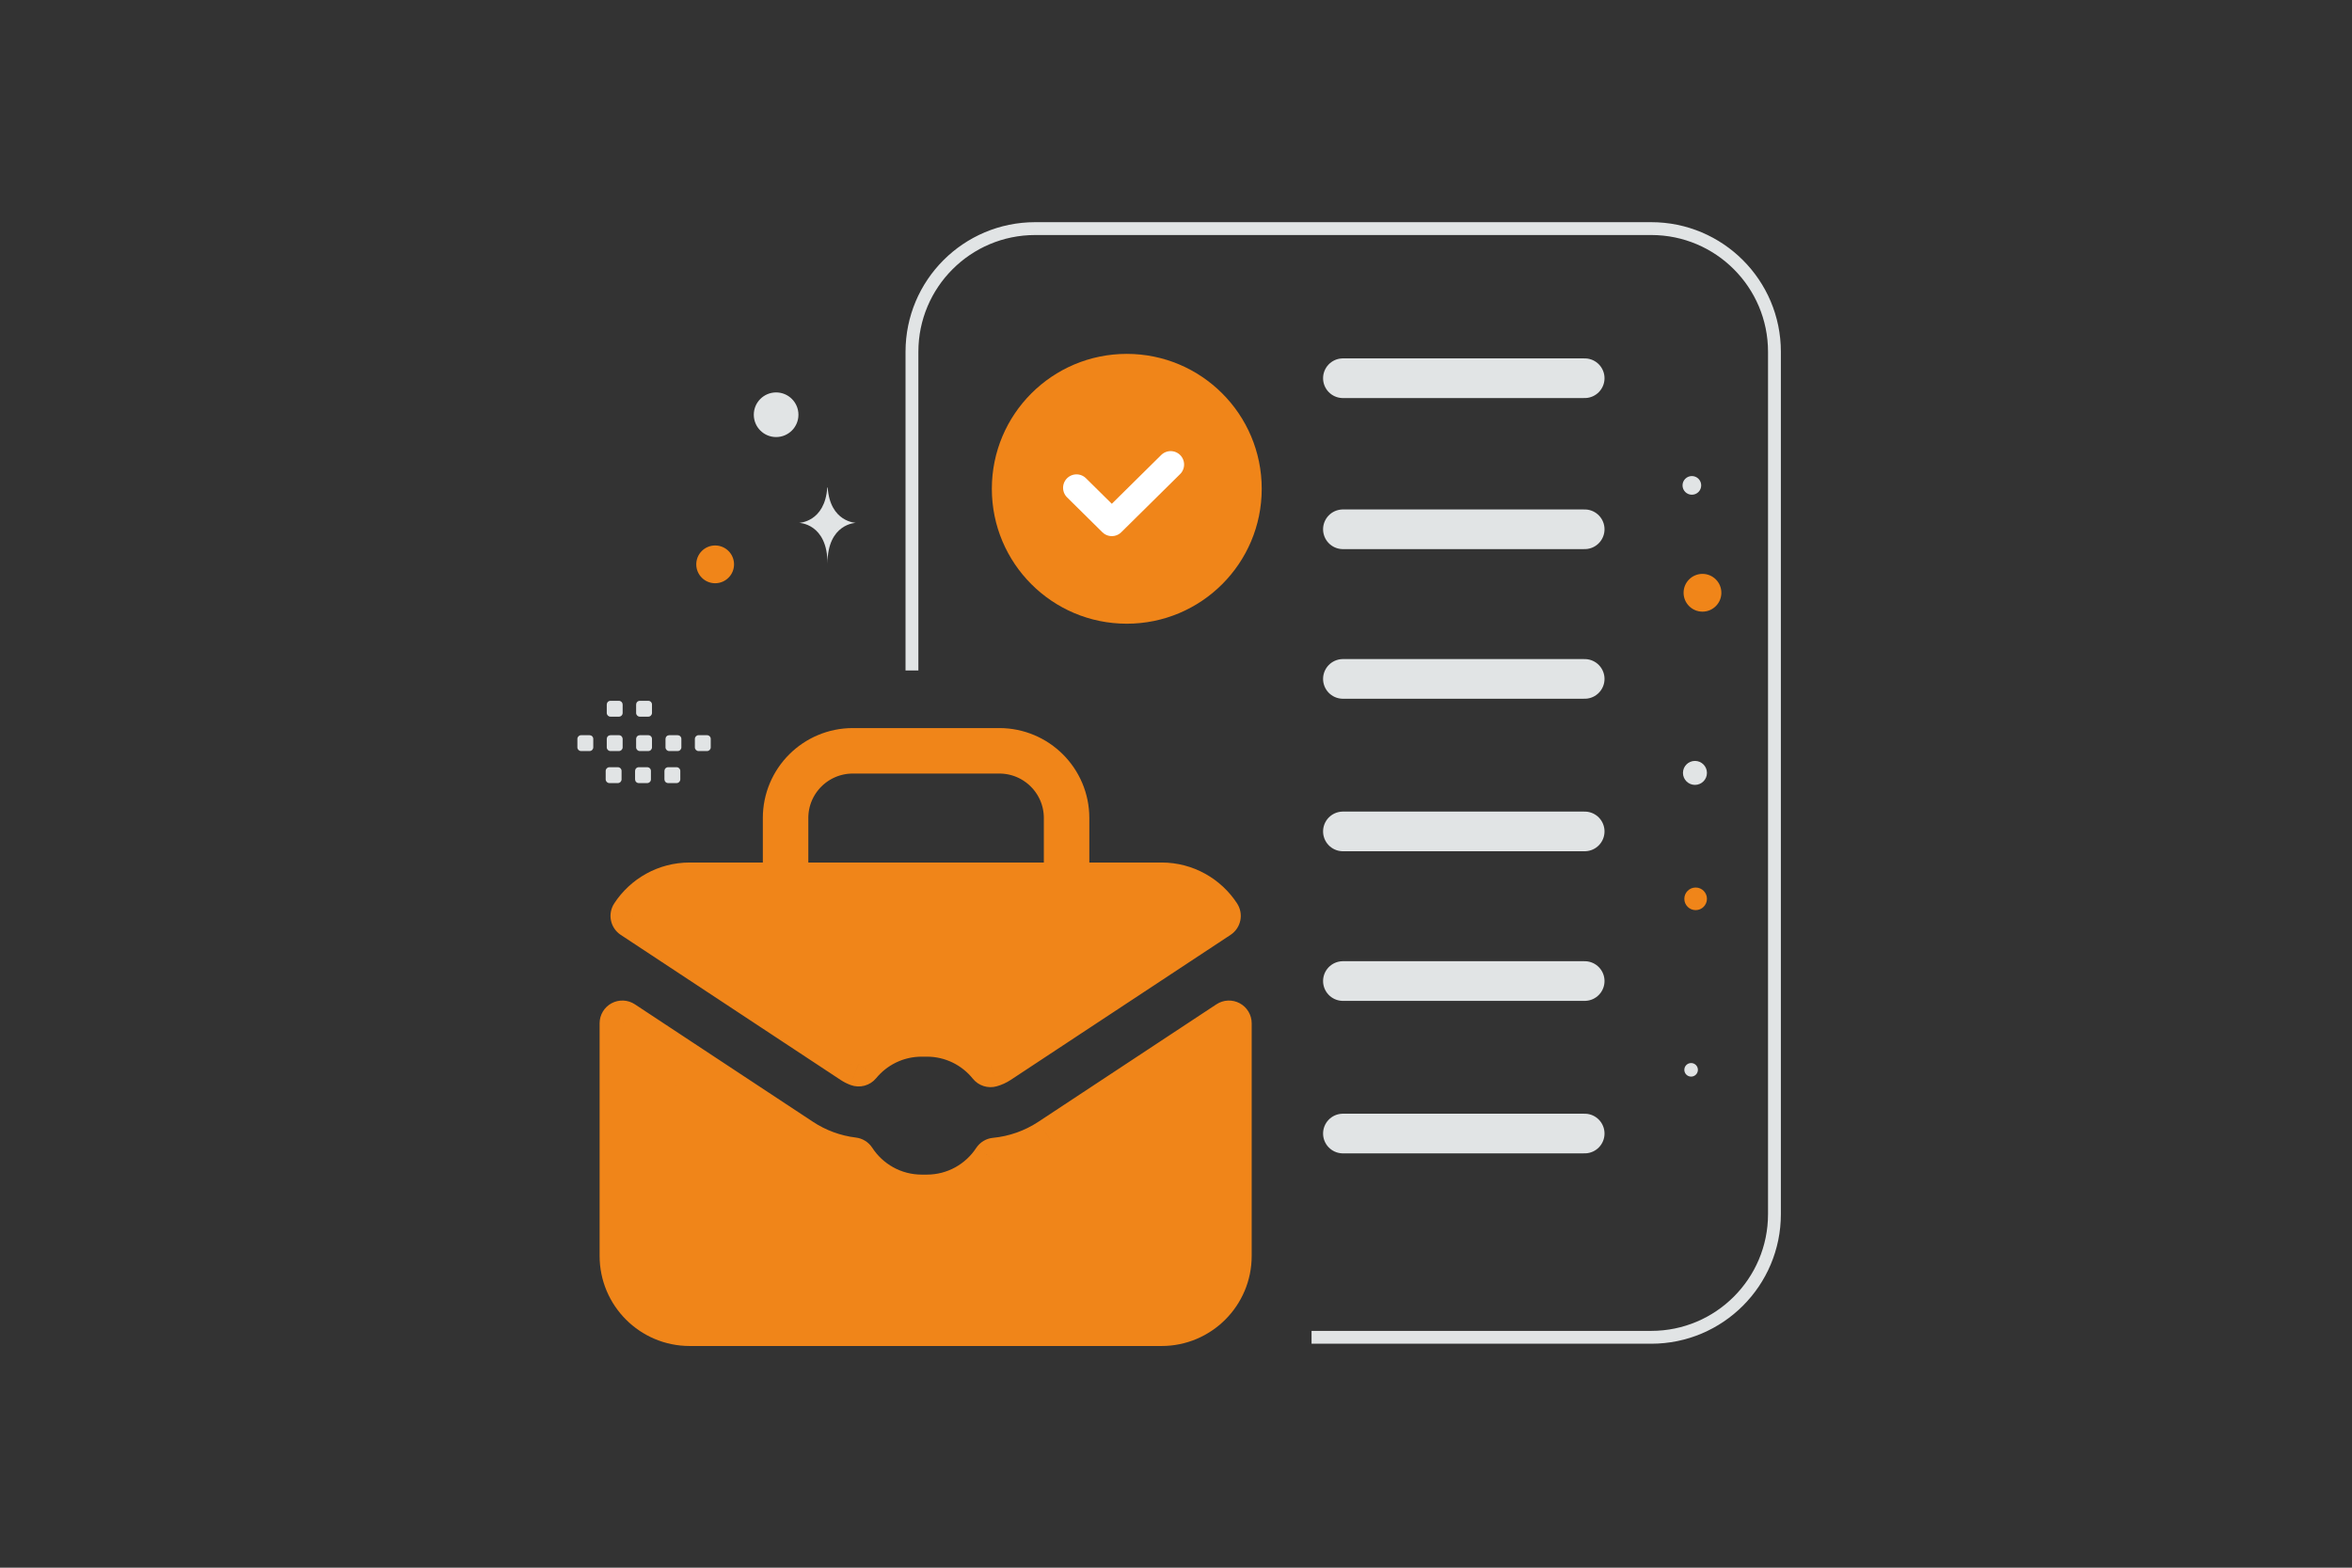
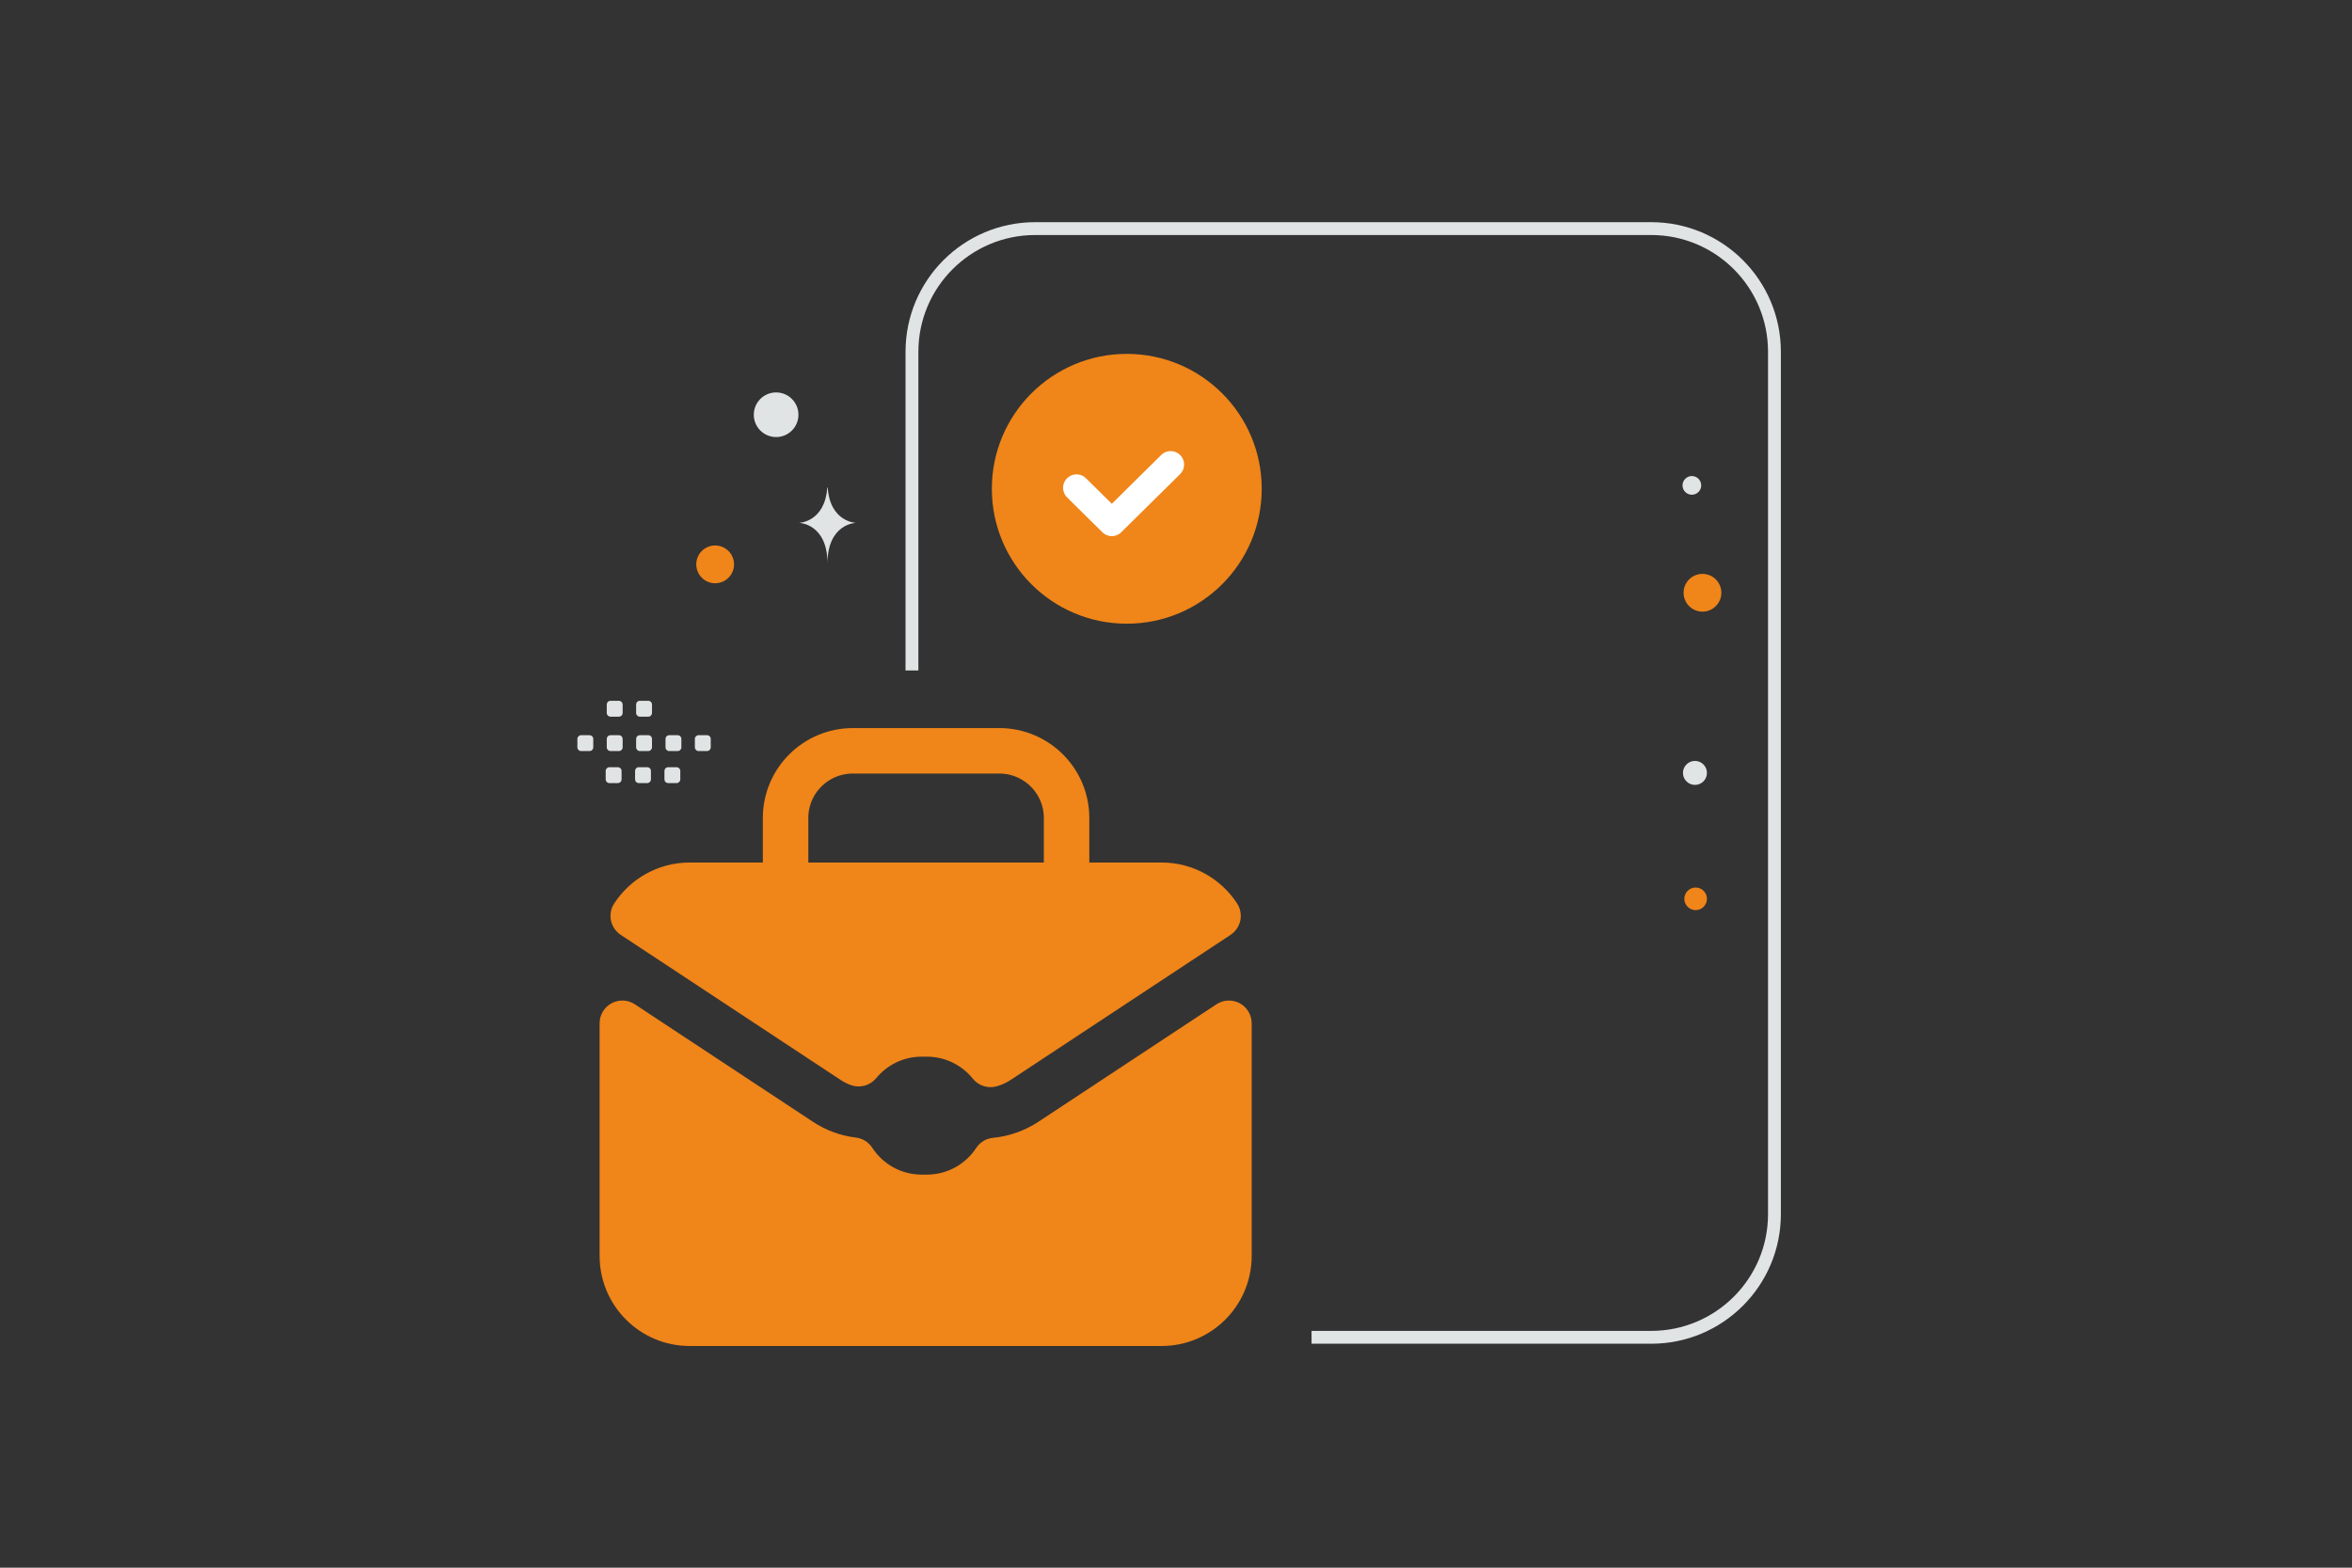
<svg xmlns="http://www.w3.org/2000/svg" width="315" height="210" viewBox="0 0 315 210" fill="none">
  <rect x="0" y="0" width="315" height="210" fill="#333333" stroke="none" />
  <path d="M122.137 89.817V47.124C122.137 38.01 129.525 30.622 138.639 30.622H221.148C230.262 30.622 237.65 38.01 237.65 47.124V162.637C237.65 171.751 230.262 179.139 221.148 179.139H175.654" stroke="#E1E4E5" stroke-width="1.721" />
-   <path d="M212.233 50.665H179.855M212.233 90.943H179.855M212.233 70.9H179.855M212.233 111.372H179.855M212.233 131.415H179.855M212.233 151.843H179.855" stroke="#E1E4E5" stroke-width="5.314" stroke-linecap="round" stroke-linejoin="round" />
  <path d="M168.981 65.476C168.981 55.495 160.89 47.404 150.909 47.404C140.927 47.404 132.836 55.495 132.836 65.476C132.836 75.458 140.927 83.549 150.909 83.549C160.89 83.549 168.981 75.458 168.981 65.476Z" fill="#F08519" />
  <path d="M156.785 62.228L148.904 70.016L144.176 65.343" stroke="white" stroke-width="3.6" stroke-linecap="round" stroke-linejoin="round" />
  <path d="M142.846 118.584V109.579C142.846 104.604 138.811 100.575 133.829 100.575H114.227C109.246 100.575 105.211 104.604 105.211 109.579V118.584" stroke="#F08519" stroke-width="6.092" stroke-linecap="round" stroke-linejoin="round" />
  <path fill-rule="evenodd" clip-rule="evenodd" d="M155.566 177.258H92.378C87.391 177.258 83.352 173.219 83.352 168.231V137.074L107.198 152.81L107.2 152.811C109.322 154.213 111.741 155.101 114.266 155.407C116.218 158.407 119.601 160.391 123.448 160.391H124.132C127.96 160.391 131.329 158.426 133.286 155.449C135.95 155.192 138.51 154.286 140.744 152.811L140.746 152.81L164.593 137.074V168.231C164.593 173.219 160.553 177.258 155.566 177.258ZM114.994 142.492C117.002 140.054 120.043 138.499 123.448 138.499H124.132C127.58 138.499 130.655 140.093 132.661 142.584C133.025 142.485 133.37 142.328 133.685 142.12L133.687 142.118L163.133 122.687C161.523 120.216 158.736 118.584 155.566 118.584H92.378C89.208 118.584 86.421 120.216 84.811 122.687L114.257 142.118L114.259 142.12C114.49 142.272 114.737 142.397 114.994 142.492Z" fill="#F08519" />
  <path d="M83.35 137.074L85.028 134.532C84.569 134.229 84.036 134.056 83.487 134.031C82.937 134.006 82.391 134.131 81.907 134.391C81.422 134.652 81.017 135.039 80.735 135.512C80.453 135.984 80.305 136.524 80.305 137.074H83.35ZM107.197 152.81L108.875 150.268L108.874 150.268L107.197 152.81ZM107.199 152.811L105.52 155.353H105.521L107.199 152.811ZM114.265 155.407L116.818 153.746C116.575 153.373 116.254 153.057 115.876 152.822C115.498 152.586 115.073 152.436 114.631 152.383L114.265 155.407ZM133.285 155.449L132.992 152.418C132.538 152.461 132.101 152.606 131.711 152.841C131.321 153.077 130.989 153.396 130.739 153.777L133.285 155.449ZM140.743 152.811L142.421 155.353L142.422 155.352L140.743 152.811ZM140.745 152.81L139.068 150.268L139.065 150.269L140.745 152.81ZM164.591 137.074H167.637C167.637 136.524 167.488 135.984 167.206 135.512C166.924 135.039 166.519 134.653 166.035 134.392C165.55 134.131 165.005 134.006 164.455 134.031C163.905 134.056 163.373 134.229 162.914 134.532L164.591 137.074ZM114.993 142.492L113.938 145.349C114.531 145.568 115.178 145.597 115.788 145.432C116.398 145.267 116.942 144.916 117.344 144.428L114.993 142.492ZM132.66 142.584L130.288 144.495C130.661 144.958 131.16 145.301 131.726 145.483C132.291 145.666 132.897 145.679 133.47 145.521L132.66 142.584ZM133.684 142.12L132.006 139.577L132.005 139.578L133.684 142.12ZM133.686 142.118L135.363 144.66H135.364L133.686 142.118ZM163.132 122.687L164.81 125.229C165.481 124.786 165.95 124.094 166.114 123.306C166.278 122.518 166.123 121.698 165.684 121.023L163.132 122.687ZM84.809 122.687L82.258 121.024C81.818 121.698 81.664 122.519 81.828 123.307C81.991 124.095 82.46 124.786 83.132 125.229L84.809 122.687ZM114.255 142.118L112.578 144.66L112.579 144.661L114.255 142.118ZM114.258 142.12L115.937 139.578L115.935 139.577L114.258 142.12ZM92.377 180.304H155.564V174.212H92.377V180.304ZM80.305 168.231C80.305 174.901 85.708 180.304 92.377 180.304V174.212C89.072 174.212 86.396 171.537 86.396 168.231H80.305ZM80.305 137.074V168.231H86.396V137.074H80.305ZM108.874 150.268L85.028 134.532L81.673 139.616L105.519 155.352L108.874 150.268ZM108.878 150.27L108.875 150.268L105.518 155.351L105.52 155.353L108.878 150.27ZM114.631 152.383C112.575 152.134 110.605 151.411 108.877 150.27L105.521 155.353C108.037 157.015 110.905 158.068 113.899 158.431L114.631 152.383ZM123.447 157.346C120.674 157.346 118.232 155.919 116.818 153.746L111.712 157.068C114.202 160.895 118.527 163.437 123.447 163.437V157.346ZM124.131 157.346H123.447V163.437H124.131V157.346ZM130.739 153.777C129.322 155.933 126.891 157.346 124.131 157.346V163.437C129.027 163.437 133.334 160.919 135.83 157.122L130.739 153.777ZM139.064 150.27C137.246 151.471 135.161 152.208 132.992 152.418L133.577 158.481C136.736 158.176 139.773 157.102 142.421 155.353L139.064 150.27ZM139.065 150.269L139.063 150.271L142.422 155.352L142.425 155.351L139.065 150.269ZM162.914 134.532L139.068 150.268L142.423 155.352L166.269 139.616L162.914 134.532ZM167.637 168.231V137.074H161.546V168.231H167.637ZM155.564 180.304C162.234 180.304 167.637 174.901 167.637 168.231H161.546C161.546 171.537 158.87 174.212 155.564 174.212V180.304ZM117.344 144.428C118.798 142.662 120.99 141.545 123.447 141.545V135.453C119.093 135.453 115.203 137.445 112.642 140.555L117.344 144.428ZM123.447 141.545H124.131V135.453H123.447V141.545ZM124.131 141.545C126.618 141.545 128.835 142.691 130.288 144.495L135.032 140.674C132.473 137.496 128.539 135.453 124.131 135.453V141.545ZM132.005 139.578C131.958 139.609 131.906 139.633 131.851 139.648L133.47 145.521C134.142 145.335 134.78 145.045 135.362 144.661L132.005 139.578ZM132.009 139.576L132.006 139.577L135.361 144.662L135.363 144.66L132.009 139.576ZM161.455 120.144L132.008 139.576L135.364 144.66L164.81 125.229L161.455 120.144ZM155.564 121.63C157.663 121.63 159.509 122.706 160.581 124.35L165.684 121.023C163.535 117.727 159.806 115.538 155.564 115.538V121.63ZM92.377 121.63H155.564V115.538H92.377V121.63ZM87.361 124.35C88.432 122.706 90.279 121.63 92.377 121.63V115.538C88.135 115.538 84.407 117.727 82.258 121.024L87.361 124.35ZM115.933 139.576L86.487 120.144L83.132 125.229L112.578 144.66L115.933 139.576ZM115.935 139.577L115.932 139.575L112.579 144.661L112.581 144.662L115.935 139.577ZM116.047 139.634C116.008 139.62 115.971 139.601 115.937 139.578L112.579 144.661C113.004 144.942 113.46 145.173 113.938 145.349L116.047 139.634Z" fill="#F08519" />
  <path fill-rule="evenodd" clip-rule="evenodd" d="M94.693 98.483H93.559C93.285 98.483 93.064 98.707 93.064 98.978V100.113C93.064 100.387 93.287 100.608 93.559 100.608H94.693C94.825 100.607 94.95 100.555 95.043 100.462C95.135 100.369 95.188 100.244 95.188 100.113V98.978C95.188 98.913 95.176 98.849 95.151 98.789C95.126 98.728 95.09 98.674 95.044 98.628C94.998 98.582 94.943 98.546 94.883 98.521C94.823 98.496 94.758 98.483 94.693 98.483ZM90.76 98.483H89.626C89.495 98.484 89.369 98.536 89.276 98.629C89.183 98.721 89.131 98.847 89.13 98.978V100.113C89.13 100.387 89.354 100.608 89.626 100.608H90.76C90.891 100.607 91.017 100.555 91.109 100.462C91.202 100.369 91.254 100.244 91.255 100.113V98.978C91.254 98.847 91.202 98.721 91.109 98.629C91.016 98.536 90.891 98.484 90.76 98.483ZM86.825 98.483H85.691C85.559 98.484 85.434 98.536 85.341 98.629C85.248 98.721 85.196 98.847 85.195 98.978V100.113C85.195 100.387 85.419 100.608 85.691 100.608H86.825C86.956 100.607 87.082 100.555 87.174 100.462C87.267 100.369 87.32 100.244 87.32 100.113V98.978C87.32 98.913 87.307 98.849 87.282 98.789C87.258 98.728 87.221 98.674 87.175 98.628C87.129 98.582 87.075 98.546 87.015 98.521C86.954 98.496 86.89 98.483 86.825 98.483ZM82.892 98.483H81.758C81.627 98.484 81.502 98.536 81.409 98.629C81.316 98.721 81.264 98.847 81.263 98.978V100.113C81.263 100.387 81.487 100.608 81.758 100.608H82.892C83.167 100.608 83.39 100.384 83.39 100.113V98.978C83.388 98.847 83.335 98.722 83.242 98.629C83.149 98.536 83.024 98.484 82.892 98.483ZM78.96 98.483H77.826C77.551 98.483 77.328 98.707 77.328 98.978V100.113C77.328 100.387 77.551 100.608 77.826 100.608H78.96C79.091 100.607 79.217 100.555 79.309 100.462C79.402 100.369 79.455 100.244 79.455 100.113V98.978C79.454 98.847 79.402 98.721 79.309 98.629C79.217 98.536 79.091 98.484 78.96 98.483ZM90.617 102.772H89.483C89.351 102.772 89.226 102.825 89.133 102.917C89.04 103.01 88.988 103.136 88.987 103.267V104.403C88.988 104.534 89.04 104.66 89.133 104.753C89.226 104.846 89.351 104.898 89.483 104.898H90.617C90.891 104.898 91.112 104.675 91.112 104.403V103.269C91.112 103.204 91.1 103.139 91.075 103.079C91.05 103.019 91.014 102.964 90.968 102.917C90.922 102.871 90.867 102.835 90.807 102.81C90.747 102.785 90.682 102.772 90.617 102.772ZM86.683 102.772H85.549C85.418 102.772 85.293 102.825 85.2 102.917C85.107 103.01 85.055 103.136 85.054 103.267V104.403C85.055 104.534 85.107 104.66 85.2 104.753C85.292 104.846 85.418 104.898 85.549 104.898H86.683C86.814 104.898 86.94 104.846 87.033 104.753C87.126 104.66 87.178 104.534 87.178 104.403V103.269C87.179 103.204 87.166 103.139 87.142 103.079C87.117 103.019 87.081 102.964 87.034 102.917C86.988 102.871 86.934 102.835 86.873 102.81C86.813 102.785 86.749 102.772 86.683 102.772ZM82.75 102.772H81.616C81.342 102.772 81.119 102.995 81.119 103.267V104.403C81.119 104.675 81.342 104.898 81.616 104.898H82.75C82.882 104.898 83.007 104.846 83.1 104.753C83.192 104.66 83.245 104.534 83.245 104.403V103.269C83.245 103.138 83.193 103.011 83.1 102.918C83.008 102.825 82.882 102.772 82.75 102.772ZM86.825 93.877H85.691C85.559 93.877 85.434 93.929 85.341 94.022C85.248 94.115 85.196 94.241 85.195 94.372V95.506C85.195 95.78 85.419 96.001 85.691 96.001H86.825C86.956 96.001 87.082 95.948 87.174 95.856C87.267 95.763 87.319 95.637 87.32 95.506V94.372C87.32 94.307 87.307 94.242 87.282 94.182C87.258 94.122 87.221 94.067 87.175 94.022C87.129 93.975 87.075 93.939 87.015 93.914C86.954 93.889 86.89 93.876 86.825 93.877ZM82.892 93.877H81.758C81.627 93.877 81.501 93.929 81.409 94.022C81.316 94.115 81.264 94.241 81.263 94.372V95.506C81.263 95.78 81.487 96.001 81.758 96.001H82.892C83.024 96.001 83.15 95.949 83.243 95.856C83.337 95.764 83.389 95.638 83.39 95.506V94.372C83.388 94.241 83.335 94.115 83.243 94.022C83.149 93.93 83.024 93.877 82.892 93.877Z" fill="#E1E4E5" />
  <path d="M95.779 78.128C94.382 78.128 93.25 76.995 93.25 75.598C93.25 74.201 94.382 73.069 95.779 73.069C97.176 73.069 98.309 74.201 98.309 75.598C98.309 76.995 97.176 78.128 95.779 78.128Z" fill="#F08519" />
  <path d="M103.944 58.546C102.293 58.546 100.955 57.208 100.955 55.556C100.955 53.906 102.293 52.567 103.944 52.567C105.595 52.567 106.934 53.906 106.934 55.556C106.934 57.208 105.595 58.546 103.944 58.546Z" fill="#E1E4E5" />
  <path d="M227.095 118.888C226.259 118.888 225.58 119.566 225.58 120.402C225.58 121.239 226.259 121.917 227.095 121.917C227.931 121.917 228.609 121.239 228.609 120.402C228.609 119.566 227.931 118.888 227.095 118.888Z" fill="#F08519" />
  <path d="M228.01 81.933C226.613 81.933 225.48 80.801 225.48 79.404C225.48 78.007 226.613 76.875 228.01 76.875C229.407 76.875 230.539 78.007 230.539 79.404C230.539 80.801 229.407 81.933 228.01 81.933Z" fill="#F08519" />
-   <path d="M226.489 142.4C225.987 142.4 225.58 142.807 225.58 143.309C225.58 143.811 225.987 144.218 226.489 144.218C226.991 144.218 227.398 143.811 227.398 143.309C227.398 142.807 226.991 142.4 226.489 142.4Z" fill="#E1E4E5" />
  <path d="M227.003 105.141C226.116 105.141 225.397 104.422 225.397 103.535C225.397 102.648 226.116 101.929 227.003 101.929C227.89 101.929 228.609 102.648 228.609 103.535C228.609 104.422 227.89 105.141 227.003 105.141Z" fill="#E1E4E5" />
  <path d="M226.589 66.271C225.899 66.271 225.339 65.711 225.339 65.021C225.339 64.33 225.899 63.77 226.589 63.77C227.28 63.77 227.84 64.33 227.84 65.021C227.84 65.711 227.28 66.271 226.589 66.271Z" fill="#E1E4E5" />
  <path d="M110.796 65.311H110.852C111.18 69.966 114.641 70.037 114.641 70.037C114.641 70.037 110.825 70.112 110.825 75.489C110.825 70.112 107.008 70.037 107.008 70.037C107.008 70.037 110.468 69.966 110.796 65.311Z" fill="#E1E4E5" />
</svg>